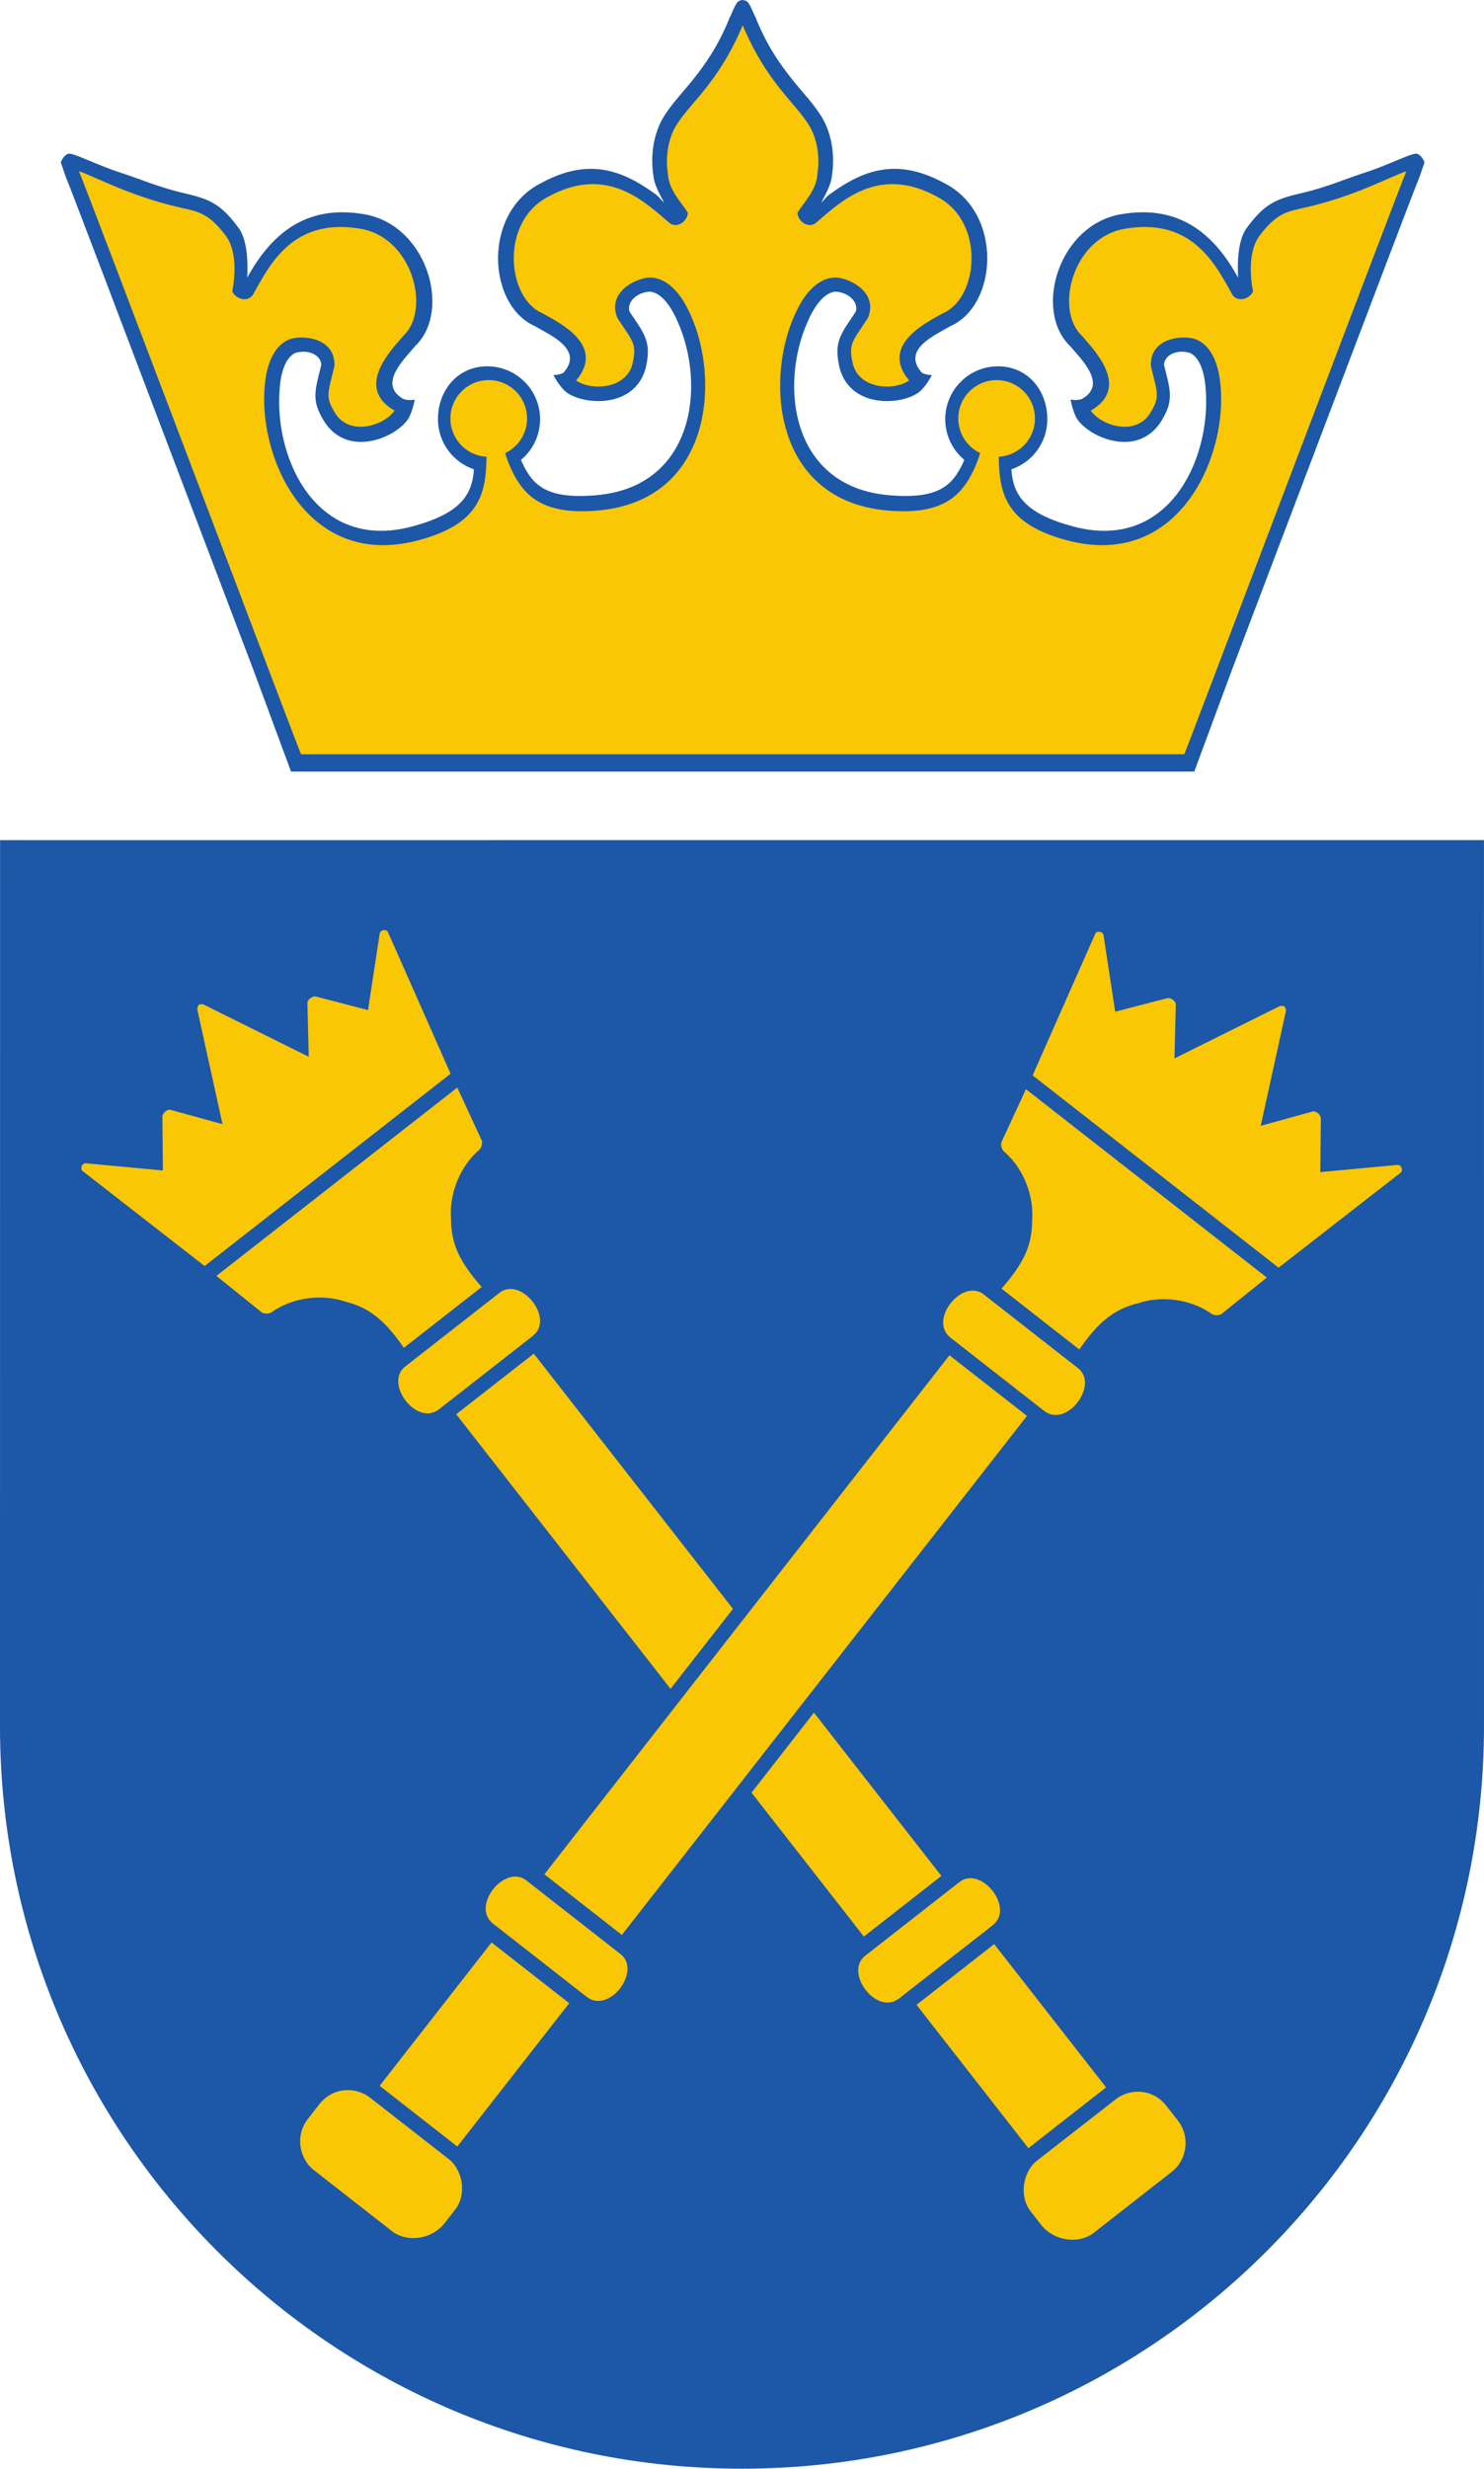
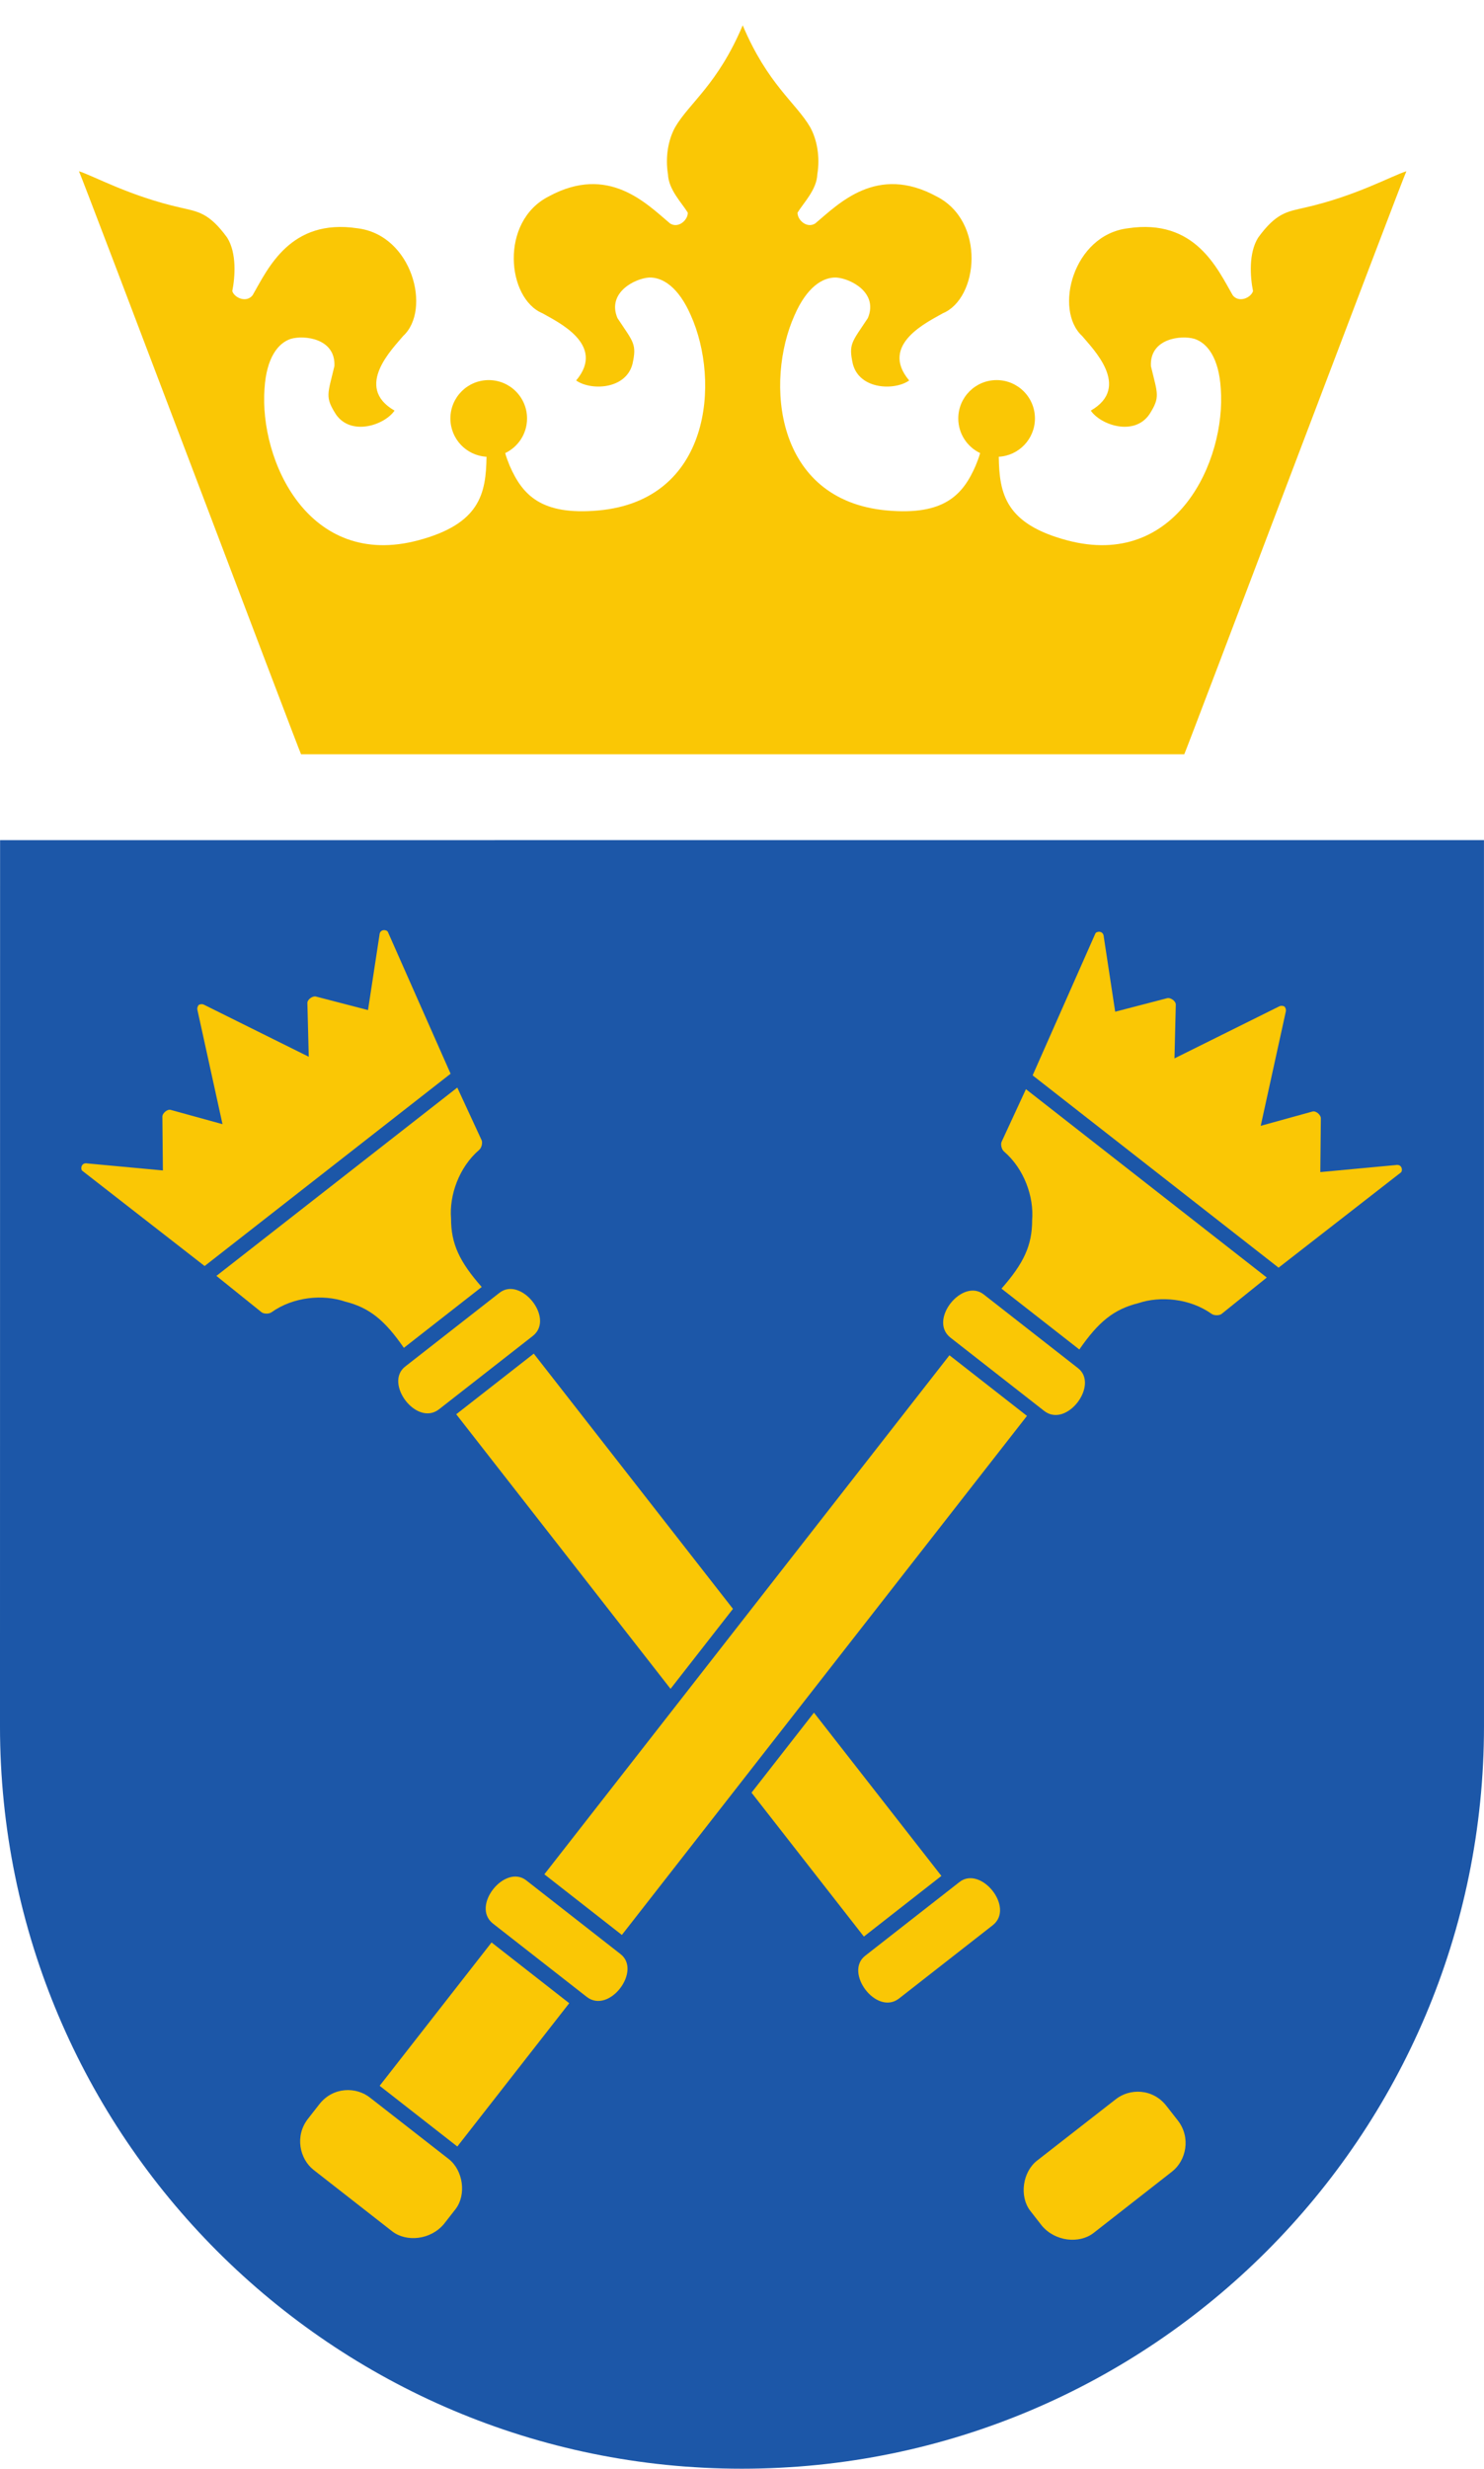
<svg xmlns="http://www.w3.org/2000/svg" xmlns:ns1="http://www.inkscape.org/namespaces/inkscape" xmlns:ns2="http://sodipodi.sourceforge.net/DTD/sodipodi-0.dtd" width="251.997" height="418.872" viewBox="0 0 201.598 335.098" version="1.1" id="svg2" ns1:version="0.91 r13725" ns2:docname="Converted_file_40ecf173.svg">
  <defs id="defs41" />
  <ns2:namedview pagecolor="#ffffff" bordercolor="#666666" borderopacity="1" objecttolerance="10" gridtolerance="10" guidetolerance="10" ns1:pageopacity="0" ns1:pageshadow="2" ns1:window-width="1280" ns1:window-height="961" id="namedview39" showgrid="false" units="px" fit-margin-top="0" fit-margin-left="0" fit-margin-right="0" fit-margin-bottom="0" ns1:zoom="1.0797765" ns1:cx="50.122629" ns1:cy="219.53992" ns1:window-x="-8" ns1:window-y="-8" ns1:window-maximized="1" ns1:current-layer="svg2" />
  <g id="surface1" transform="translate(-188.887,-125.773)">
    <path style="fill:#1c57a8;fill-opacity:1;fill-rule:evenodd;stroke:none" d="m 390.484,360.078 c -0.004,55.664 -45.133,100.789 -100.805,100.793 -55.668,0 -100.793,-45.121 -100.793,-100.785 l 0.012,-120.273 201.582,-0.008 z m 0,0" id="path5" ns1:connector-curvature="0" />
    <path style="fill:#fac705;fill-opacity:1;fill-rule:evenodd;stroke:none" d="m 317.867,309.734 10.531,8.23 -55.031,70.453 -10.531,-8.23 z m 0,0" id="path7" ns1:connector-curvature="0" />
    <path style="fill:#fac705;fill-opacity:1;fill-rule:evenodd;stroke:none" d="m 249.199,427.648 c -1.828,2.184 -5.102,2.484 -7.02,1.012 l -10.684,-8.344 c -1.906,-1.492 -2.59,-4.613 -0.773,-6.938 l 1.547,-1.98 c 1.855,-2.375 5.008,-2.41 6.922,-0.867 l 10.672,8.32 c 1.938,1.535 2.406,4.801 0.922,6.766 z m 0,0" id="path9" ns1:connector-curvature="0" />
    <path style="fill:#fac705;fill-opacity:1;fill-rule:evenodd;stroke:none" d="m 328.258,273.617 -3.301,7.133 c -0.156,0.309 -0.035,1.031 0.332,1.336 2.734,2.344 4.07,6.152 3.812,9.309 0.004,3.441 -1.156,5.875 -4.164,9.293 l 10.574,8.262 c 2.59,-3.746 4.672,-5.457 8.012,-6.289 3,-1.012 7.02,-0.637 9.953,1.449 0.383,0.281 1.113,0.227 1.375,0 l 6.125,-4.926 z m 0,0" id="path11" ns1:connector-curvature="0" />
    <path style="fill:#fac705;fill-opacity:1;fill-rule:evenodd;stroke:none" d="m 362.578,297.844 16.629,-12.934 c 0.25,-0.199 0.18,-1.176 -0.738,-0.992 l -10.223,0.953 0.074,-7.277 c 0.027,-0.469 -0.668,-1.094 -1.152,-0.941 l -7.016,1.938 3.406,-15.504 c 0.074,-0.285 -0.07,-0.582 -0.184,-0.691 -0.137,-0.082 -0.461,-0.152 -0.723,-0.012 l -14.215,7.055 0.18,-7.277 c 0.031,-0.508 -0.742,-1.031 -1.191,-0.891 l -7.043,1.832 -1.547,-10.148 c -0.047,-0.934 -1.012,-0.766 -1.141,-0.477 l -8.527,19.262 z m 0,0" id="path13" ns1:connector-curvature="0" />
    <path style="fill:#fac705;fill-opacity:1;fill-rule:evenodd;stroke:none" d="m 335.312,311.469 c 2.941,2.25 -1.5,8.176 -4.555,5.836 l -12.773,-9.98 c -3.008,-2.398 1.664,-8.141 4.555,-5.836 z m 0,0" id="path15" ns1:connector-curvature="0" />
    <path style="fill:#fac705;fill-opacity:1;fill-rule:evenodd;stroke:none" d="m 273.172,391.008 c 2.938,2.25 -1.504,8.172 -4.559,5.832 l -12.773,-9.977 c -3.008,-2.398 1.664,-8.141 4.559,-5.836 z m 0,0" id="path17" ns1:connector-curvature="0" />
    <path style="fill:#fac705;fill-opacity:1;fill-rule:evenodd;stroke:none" d="m 255.664,389.438 10.551,8.246 -15.203,19.453 -10.551,-8.242 z m 0,0" id="path19" ns1:connector-curvature="0" />
    <path style="fill:#fac705;fill-opacity:1;fill-rule:evenodd;stroke:none" d="m 299.461,358.246 17.312,22.16 -10.531,8.234 -15.262,-19.535 z m -38.062,-48.734 27.059,34.645 -8.48,10.855 -29.113,-37.27 z m 0,0" id="path21" ns1:connector-curvature="0" />
    <path style="fill:#fac705;fill-opacity:1;fill-rule:evenodd;stroke:none" d="m 330.41,427.871 c 1.828,2.184 5.102,2.484 7.02,1.012 l 10.684,-8.348 c 1.906,-1.488 2.59,-4.609 0.773,-6.938 l -1.547,-1.977 c -1.855,-2.379 -5.008,-2.414 -6.922,-0.867 l -10.672,8.316 c -1.938,1.535 -2.406,4.805 -0.922,6.766 z m 0,0" id="path23" ns1:connector-curvature="0" />
    <path style="fill:#fac705;fill-opacity:1;fill-rule:evenodd;stroke:none" d="m 251.008,273.398 3.301,7.133 c 0.152,0.309 0.031,1.031 -0.336,1.332 -2.73,2.348 -4.07,6.152 -3.812,9.309 -0.004,3.445 1.156,5.879 4.164,9.293 L 243.75,308.727 c -2.586,-3.742 -4.668,-5.457 -8.008,-6.289 -3,-1.012 -7.02,-0.637 -9.957,1.449 -0.383,0.285 -1.113,0.227 -1.375,0 l -6.125,-4.926 z m 0,0" id="path25" ns1:connector-curvature="0" />
    <path style="fill:#fac705;fill-opacity:1;fill-rule:evenodd;stroke:none" d="m 216.684,297.621 -16.625,-12.934 c -0.25,-0.195 -0.184,-1.172 0.734,-0.988 l 10.223,0.949 -0.07,-7.277 c -0.031,-0.465 0.668,-1.094 1.152,-0.938 l 7.016,1.934 -3.406,-15.5 c -0.074,-0.285 0.07,-0.582 0.184,-0.691 0.133,-0.086 0.461,-0.156 0.719,-0.016 l 14.219,7.055 -0.184,-7.277 c -0.031,-0.504 0.746,-1.031 1.191,-0.887 l 7.043,1.828 1.551,-10.148 c 0.043,-0.934 1.008,-0.766 1.141,-0.473 l 8.527,19.262 z m 0,0" id="path27" ns1:connector-curvature="0" />
    <path style="fill:#fac705;fill-opacity:1;fill-rule:evenodd;stroke:none" d="m 243.949,311.25 c -2.938,2.25 1.504,8.172 4.559,5.832 l 12.773,-9.98 c 3.008,-2.395 -1.664,-8.141 -4.559,-5.832 z m 0,0" id="path29" ns1:connector-curvature="0" />
    <path style="fill:#fac705;fill-opacity:1;fill-rule:evenodd;stroke:none" d="m 306.438,391.23 c -2.938,2.25 1.504,8.172 4.559,5.832 l 12.773,-9.98 c 3.008,-2.398 -1.664,-8.137 -4.559,-5.832 z m 0,0" id="path31" ns1:connector-curvature="0" />
-     <path style="fill:#fac705;fill-opacity:1;fill-rule:evenodd;stroke:none" d="m 323.945,389.66 -10.551,8.242 15.199,19.457 10.555,-8.246 z m 0,0" id="path33" ns1:connector-curvature="0" />
-     <path style="fill:#1c57a8;fill-opacity:1;fill-rule:nonzero;stroke:none" d="m 228.422,230.504 -5.043,-13.617 -10.285,-27.066 C 205.633,170.176 198.125,150.395 197.816,149.77 l -0.668,-1.953 c 0,0 0.301,-0.914 0.973,-1.156 0.484,-0.305 3.891,1.52 7.254,2.586 2.348,0.742 5.168,1.996 8.539,2.75 3.559,0.832 5.027,1.48 7.508,4.883 1.137,1.805 1.125,4.656 1.055,6.578 3.254,-5.949 7.934,-9.801 15.426,-8.676 8.879,1.109 12.484,13.094 7.387,17.965 -1.566,1.867 -5.078,5.188 -1.629,7.172 0.719,0.285 1.57,0.086 1.57,0.086 0,0 -0.352,1.855 -0.934,2.691 -1.668,2.445 -7.941,5.199 -11.211,0.516 -1.387,-2.164 -1.629,-3.395 -1.066,-5.816 l 0.516,-2.117 c -0.051,-1.305 -1.746,-2.121 -3.461,-1.617 -0.645,0.23 -1.977,1.266 -2.215,5.086 -0.691,9.48 5.121,21.922 17.98,18.496 6.473,-1.723 8.195,-4.18 8.43,-7.766 -2.84,-0.957 -4.887,-3.641 -4.887,-6.805 0,-3.965 2.723,-7.18 6.688,-7.18 3.969,0 7.184,3.215 7.184,7.18 0,2.227 -1.012,4.211 -2.598,5.527 1.5,3.438 3.402,5.398 10.305,4.785 13.254,-1.18 14.855,-14.926 10.965,-23.598 -1.555,-3.57 -3.191,-4.039 -3.855,-4.02 -1.766,0.129 -3.059,1.469 -2.664,2.703 l 1.211,1.812 c 1.355,2.082 1.547,3.32 0.988,5.828 -1.473,5.52 -8.309,5.078 -10.715,3.352 -1.02,-0.766 -1.824,-2.375 -1.824,-2.375 0,0 1.258,-0.051 1.473,-0.453 2.578,-3.062 -1.918,-4.98 -4.031,-6.211 -6.406,-2.879 -7.117,-15.332 0.859,-19.387 6.367,-3.461 10.891,-1.883 15.52,1.465 0.473,0.344 0.891,0.859 1.199,1.203 -0.27,-0.625 -0.363,-0.727 -0.676,-1.355 -0.324,-0.695 -0.699,-1.488 -0.762,-2.367 -0.434,-2.703 0.043,-5.523 1.211,-7.637 1.172,-2.016 2.824,-3.66 4.262,-5.477 1.555,-1.969 3.316,-4.391 4.906,-8.336 0.246,-0.441 0.773,-1.93 1.16,-2.152 0.125,-0.105 0.27,-0.172 0.566,-0.207 0.301,0.035 0.484,0.102 0.609,0.207 0.387,0.223 0.91,1.711 1.16,2.152 1.586,3.945 3.352,6.367 4.906,8.336 1.434,1.816 3.09,3.461 4.258,5.477 1.172,2.113 1.648,4.934 1.215,7.637 -0.062,0.879 -0.441,1.672 -0.762,2.367 -0.316,0.629 -0.41,0.73 -0.68,1.355 0.312,-0.344 0.727,-0.859 1.199,-1.203 4.633,-3.348 9.156,-4.926 15.52,-1.465 7.977,4.055 7.266,16.508 0.859,19.387 -2.109,1.23 -6.609,3.148 -4.031,6.211 0.219,0.402 1.473,0.453 1.473,0.453 0,0 -0.801,1.609 -1.824,2.375 -2.402,1.727 -9.238,2.168 -10.711,-3.352 -0.562,-2.508 -0.371,-3.746 0.988,-5.828 l 1.211,-1.812 c 0.395,-1.234 -0.902,-2.574 -2.668,-2.703 -0.66,-0.019 -2.297,0.449 -3.852,4.02 -3.895,8.672 -2.289,22.418 10.965,23.598 6.898,0.613 8.805,-1.348 10.301,-4.785 -1.582,-1.316 -2.594,-3.301 -2.594,-5.527 0,-3.965 3.215,-7.18 7.18,-7.18 3.965,0 6.688,3.215 6.688,7.18 0,3.164 -2.043,5.848 -4.883,6.805 0.234,3.586 1.957,6.043 8.43,7.766 12.859,3.426 18.668,-9.016 17.977,-18.496 -0.234,-3.82 -1.57,-4.855 -2.215,-5.086 -1.711,-0.504 -3.41,0.312 -3.461,1.617 l 0.52,2.117 c 0.562,2.422 0.316,3.652 -1.066,5.816 -3.27,4.684 -9.543,1.93 -11.215,-0.516 -0.582,-0.836 -0.93,-2.691 -0.93,-2.691 0,0 0.852,0.199 1.566,-0.086 3.453,-1.984 -0.059,-5.305 -1.625,-7.172 -5.098,-4.871 -1.492,-16.855 7.383,-17.965 7.496,-1.125 12.176,2.727 15.426,8.676 -0.066,-1.922 -0.082,-4.773 1.059,-6.578 2.477,-3.402 3.945,-4.051 7.508,-4.883 3.367,-0.754 6.188,-2.008 8.539,-2.75 3.363,-1.066 6.766,-2.891 7.254,-2.586 0.668,0.242 0.973,1.156 0.973,1.156 l -0.672,1.953 c -0.305,0.625 -7.816,20.406 -15.277,40.051 l -10.281,27.066 -5.047,13.617 z m 0,0" id="path35" ns1:connector-curvature="0" />
    <path style="fill:#fac705;fill-opacity:1;fill-rule:nonzero;stroke:none" d="m 229.785,228.156 c -0.16,-0.172 -29.562,-77.887 -30.172,-79.137 1.945,0.602 6.891,3.387 13.832,4.945 2.293,0.535 3.816,0.648 6.297,4.055 1.336,2.117 1.078,5.398 0.699,7.27 0.301,0.93 1.93,1.625 2.762,0.562 2.09,-3.629 5.117,-10.461 14.242,-9.09 7.461,0.91 10.074,11.078 6.211,14.617 -1.406,1.699 -6.742,6.93 -1.172,10.129 -1.34,1.961 -5.871,3.504 -7.949,0.531 -1.527,-2.391 -1.129,-2.75 -0.219,-6.57 0.18,-3.754 -4.086,-4.242 -5.926,-3.699 -1.715,0.559 -3.309,2.543 -3.57,6.773 -0.711,9.73 5.988,24.543 20.891,20.57 8.375,-2.23 9.199,-6.324 9.27,-11.34 -2.738,-0.152 -4.91,-2.422 -4.91,-5.199 0,-2.875 2.332,-5.207 5.207,-5.207 2.875,0 5.207,2.332 5.207,5.207 0,2.074 -1.211,3.863 -2.965,4.699 0.113,0.488 0.41,1.223 0.602,1.707 1.73,3.973 4.277,6.773 12.023,6.086 15.363,-1.367 16.59,-17.578 12.594,-26.477 -1.691,-3.887 -3.867,-5.203 -5.672,-5.145 -1.914,0.121 -5.754,2.035 -4.301,5.504 2.16,3.277 2.656,3.48 2.039,6.246 -0.934,3.504 -5.723,3.605 -7.648,2.223 4.137,-4.91 -2.664,-8.004 -4.566,-9.117 -4.844,-2.004 -5.863,-12.453 0.836,-15.863 8.109,-4.406 13.285,0.977 16.492,3.672 1.145,0.719 2.438,-0.496 2.402,-1.473 -0.809,-1.324 -2.609,-3.109 -2.691,-5.207 -0.383,-2.312 0.027,-4.68 0.973,-6.387 1.914,-3.301 5.777,-5.781 9.18,-13.832 3.406,8.051 7.254,10.531 9.168,13.832 0.941,1.707 1.355,4.074 0.969,6.387 -0.078,2.098 -1.883,3.883 -2.688,5.207 -0.035,0.977 1.254,2.191 2.398,1.473 3.207,-2.695 8.387,-8.078 16.492,-3.672 6.703,3.41 5.68,13.859 0.84,15.863 -1.902,1.113 -8.703,4.207 -4.566,9.117 -1.93,1.383 -6.715,1.281 -7.648,-2.223 -0.617,-2.766 -0.125,-2.969 2.035,-6.246 1.457,-3.469 -2.383,-5.383 -4.297,-5.504 -1.805,-0.059 -3.984,1.258 -5.672,5.145 -3.996,8.898 -2.77,25.109 12.594,26.477 7.746,0.688 10.289,-2.113 12.02,-6.086 0.195,-0.484 0.488,-1.219 0.605,-1.707 -1.754,-0.836 -2.965,-2.625 -2.965,-4.699 0,-2.875 2.332,-5.207 5.207,-5.207 2.875,0 5.207,2.332 5.207,5.207 0,2.777 -2.176,5.047 -4.914,5.199 0.074,5.016 0.898,9.109 9.273,11.34 14.902,3.973 21.598,-10.84 20.887,-20.57 -0.258,-4.23 -1.852,-6.215 -3.57,-6.773 -1.84,-0.543 -6.105,-0.055 -5.922,3.699 0.91,3.82 1.305,4.18 -0.223,6.57 -2.078,2.973 -6.605,1.43 -7.945,-0.531 5.566,-3.199 0.234,-8.43 -1.176,-10.129 -3.863,-3.539 -1.25,-13.707 6.215,-14.617 9.125,-1.371 12.148,5.461 14.242,9.09 0.828,1.062 2.457,0.367 2.758,-0.562 -0.375,-1.871 -0.633,-5.152 0.703,-7.27 2.477,-3.406 4,-3.52 6.293,-4.055 6.941,-1.559 11.887,-4.344 13.836,-4.945 -0.613,1.25 -30.016,78.965 -30.172,79.137 z m 0,0" id="path37" ns1:connector-curvature="0" />
  </g>
</svg>